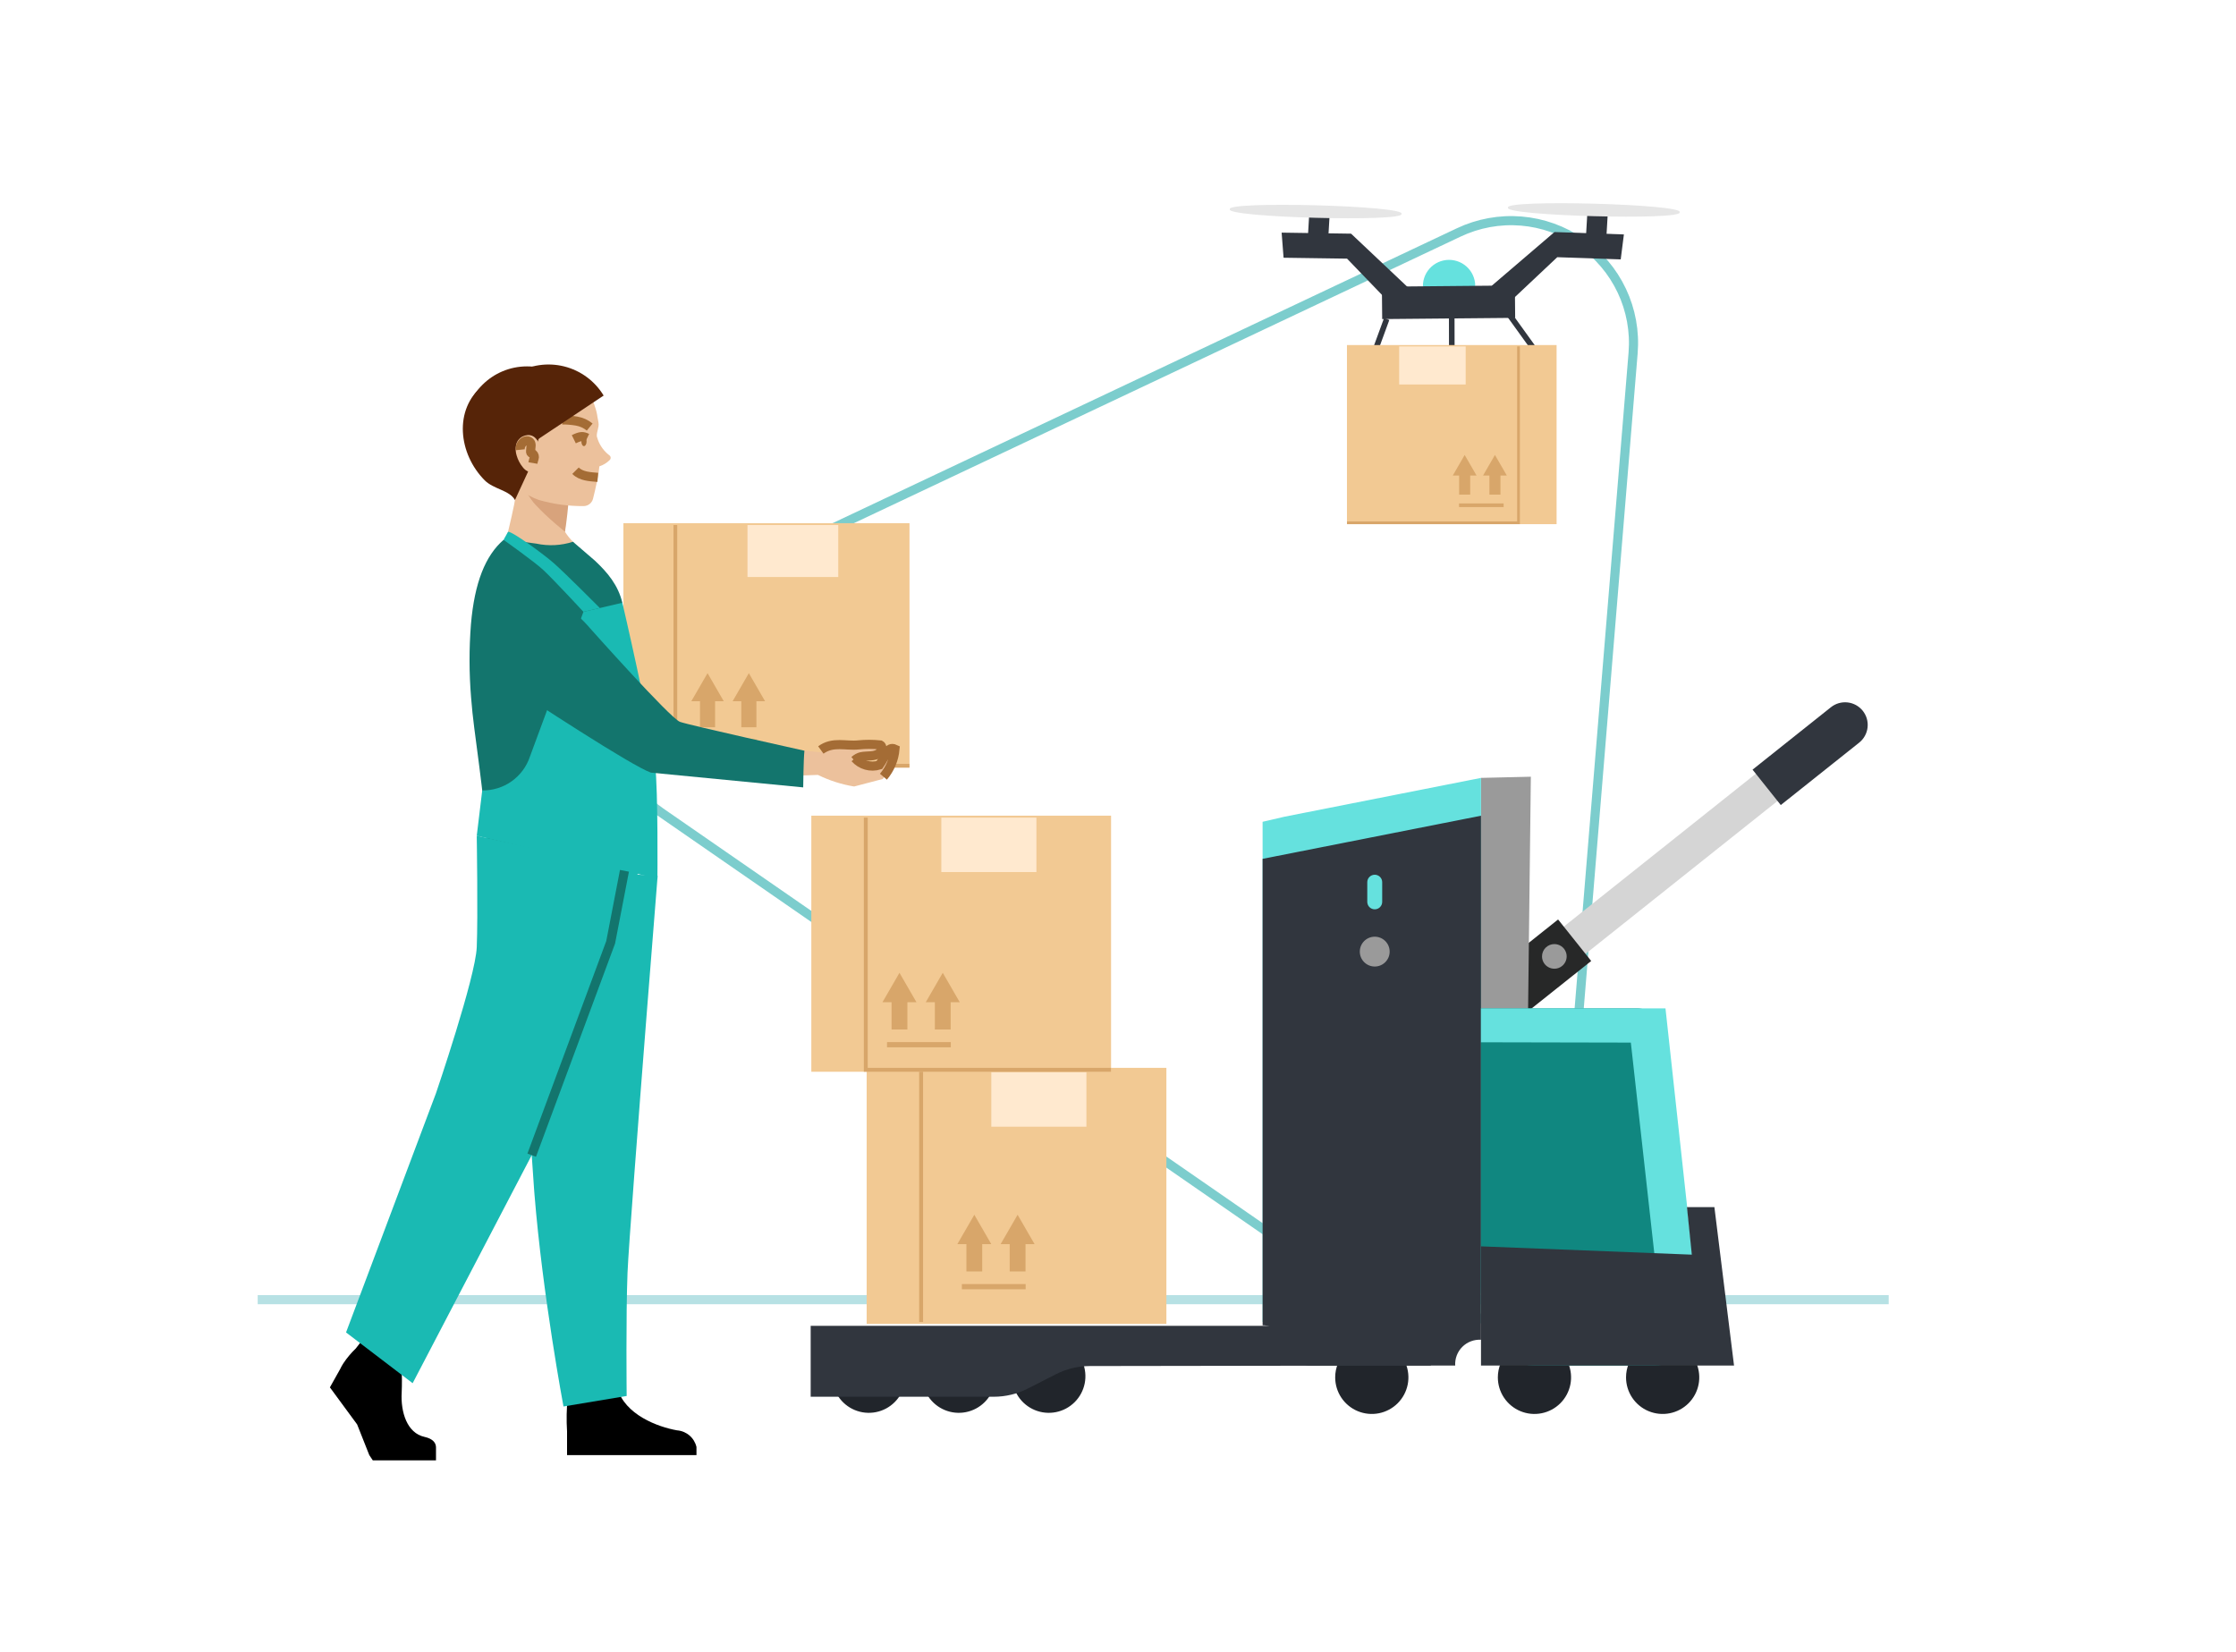
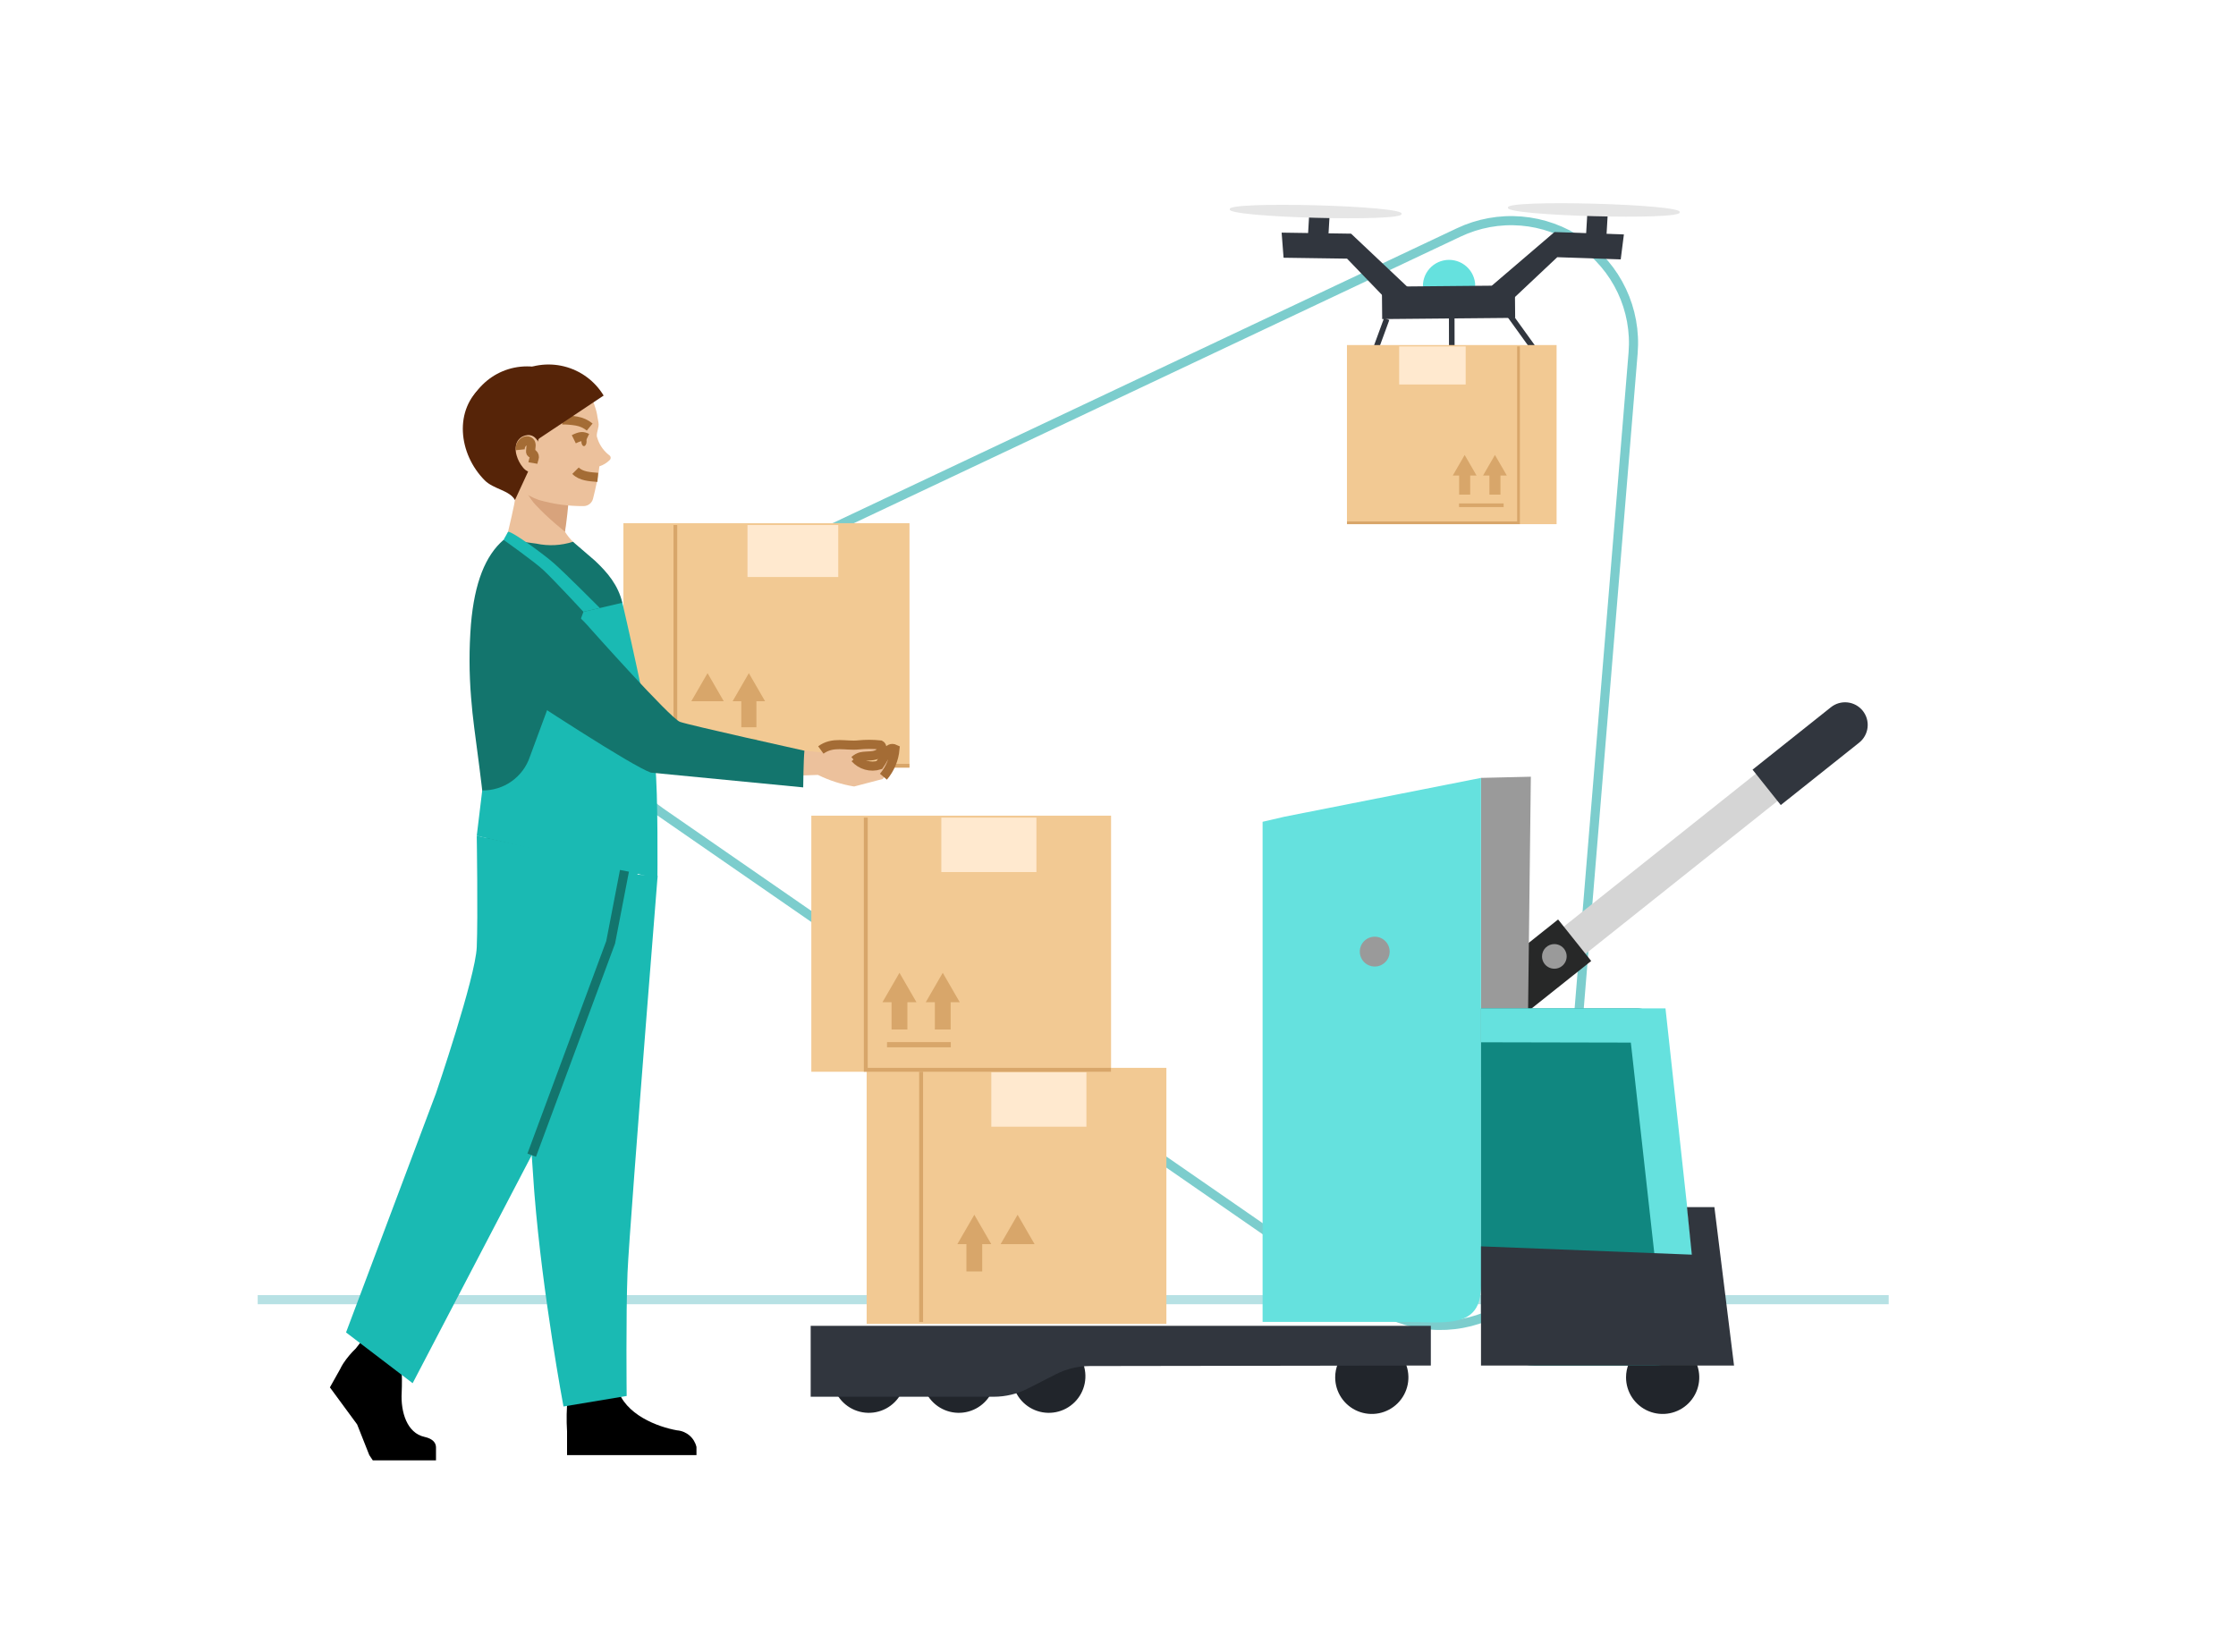
<svg xmlns="http://www.w3.org/2000/svg" width="245" height="181" viewBox="0 0 245 181" fill="none">
  <path d="M150.197 142.822L150.194 142.821L72.393 88.993C70.458 87.655 68.91 85.831 67.904 83.705C66.899 81.579 66.471 79.227 66.664 76.883C66.856 74.54 67.663 72.289 69.003 70.356C70.342 68.422 72.168 66.876 74.295 65.871L159.85 25.461C161.977 24.456 164.332 24.029 166.678 24.221C169.023 24.414 171.277 25.22 173.211 26.559C175.146 27.897 176.694 29.721 177.7 31.847C178.706 33.972 179.133 36.325 178.941 38.669L171.188 132.905L171.188 132.907C170.965 135.779 169.816 138.501 167.912 140.663C166.697 142.032 165.215 143.14 163.557 143.917L163.553 143.919C161.43 144.938 159.074 145.373 156.726 145.18C154.379 144.987 152.125 144.173 150.197 142.822Z" stroke="#7CCDCD" />
  <path d="M68.512 83.9H99.45V57.528H68.512V83.9Z" fill="#F2C993" />
  <path d="M68.308 57.324H99.654V84.105H68.308V57.324ZM99.246 57.732H68.716V83.696H99.246V57.732Z" fill="#F2C993" />
  <path d="M73.798 84.104H99.644V83.696H74.206V57.528H73.798V84.104Z" fill="#D8A66A" />
  <path d="M82.895 81.005H76.224V81.549H82.895V81.005Z" fill="#D8A66A" />
  <path d="M77.526 73.756L79.303 76.831H75.749L77.526 73.756Z" fill="#D8A66A" />
-   <path d="M76.699 79.685H78.353V76.371H76.699V79.685Z" fill="#D8A66A" />
  <path d="M82.052 73.756L83.829 76.831H80.275L82.052 73.756Z" fill="#D8A66A" />
  <path d="M81.225 79.685H82.879V76.371H81.225V79.685Z" fill="#D8A66A" />
  <path d="M81.902 63.22H91.847V57.528H81.902V63.22Z" fill="#FFE9CF" />
  <path d="M28.236 142.402H206.946" stroke="#B7E1E4" stroke-miterlimit="10" />
  <path d="M163.459 31.301L170.325 25.425L177.931 25.686L177.583 28.421L170.631 28.18L164.081 34.346L163.459 31.301Z" fill="#31363E" />
  <path d="M154.609 31.807L148.039 25.602L140.429 25.489L140.642 28.239L147.598 28.339L153.838 34.818L154.609 31.807Z" fill="#31363E" />
  <path d="M145.569 25.569L143.316 25.784L143.444 23.6L145.677 23.732L145.569 25.569Z" fill="#31363E" />
  <path d="M153.561 23.431C154.01 24.358 134.254 23.828 134.754 22.927C134.304 22 154.061 22.529 153.561 23.431Z" fill="#E6E6E6" />
  <path d="M176.024 25.784L173.785 25.75L173.922 23.424L176.155 23.555L176.024 25.784Z" fill="#31363E" />
  <path d="M184.039 23.254C184.489 24.181 164.732 23.652 165.232 22.75C164.782 21.823 184.539 22.353 184.039 23.254Z" fill="#E6E6E6" />
  <path d="M161.631 31.603L155.925 31.656C155.881 31.258 155.92 30.854 156.041 30.472C156.163 30.09 156.363 29.738 156.629 29.438C156.895 29.138 157.221 28.897 157.586 28.73C157.952 28.564 158.348 28.477 158.749 28.473C159.15 28.469 159.547 28.55 159.916 28.709C160.284 28.869 160.614 29.103 160.886 29.398C161.158 29.693 161.364 30.042 161.492 30.422C161.621 30.802 161.668 31.204 161.631 31.603V31.603Z" fill="#65E1DE" />
  <path d="M164.677 32.984L164.178 33.343L167.868 38.465L168.367 38.106L164.677 32.984Z" fill="#31363E" />
  <path d="M159.374 34.617L158.76 34.618L158.768 38.752L159.382 38.751L159.374 34.617Z" fill="#31363E" />
  <path d="M151.651 34.851L149.963 39.459L150.539 39.669L152.227 35.062L151.651 34.851Z" fill="#31363E" />
  <path d="M165.985 31.278L151.414 31.412L151.447 34.961L166.018 34.827L165.985 31.278Z" fill="#31363E" />
  <path d="M170.407 37.956H147.735V57.282H170.407V37.956Z" fill="#F2C993" />
  <path d="M170.557 57.432H147.586V37.807H170.557V57.432ZM147.885 57.133H170.257V38.106H147.885V57.133Z" fill="#F2C993" />
  <path d="M166.533 57.431H147.594V57.133H166.234V37.956H166.533V57.431Z" fill="#D8A66A" />
  <path d="M164.756 55.16H159.867V55.559H164.756V55.16Z" fill="#D8A66A" />
  <path d="M163.801 49.848L162.499 52.102H165.104L163.801 49.848Z" fill="#D8A66A" />
  <path d="M164.407 51.764H163.196V54.193H164.407V51.764Z" fill="#D8A66A" />
  <path d="M160.485 49.848L159.183 52.102H161.787L160.485 49.848Z" fill="#D8A66A" />
  <path d="M161.09 51.764H159.879V54.193H161.09V51.764Z" fill="#D8A66A" />
  <path d="M160.595 37.956H153.307V42.127H160.595V37.956Z" fill="#FFE9CF" />
  <path d="M57.749 53.975C61.572 53.975 64.671 50.879 64.671 47.059C64.671 43.239 61.572 40.143 57.749 40.143C53.926 40.143 50.827 43.239 50.827 47.059C50.827 50.879 53.926 53.975 57.749 53.975Z" fill="#562408" />
  <path d="M62.401 53.897L56.598 53.247C56.569 53.507 56.541 53.812 56.508 54.165C56.391 55.427 55.749 57.795 55.452 59.226C55.267 59.804 54.772 59.555 54.941 60.171C55.431 61.961 57.888 64.671 59.8 64.148C61.712 63.625 64.092 60.674 62.781 59.36C62.448 59.031 62.154 58.664 61.906 58.268C61.975 57.072 62.114 55.883 62.323 54.704C62.353 54.38 62.379 54.101 62.401 53.897Z" fill="#ECC19C" />
  <path d="M57.285 53.385C57.615 53.832 57.917 54.298 58.228 54.757C58.369 54.963 58.528 55.156 58.702 55.334C59.032 55.69 59.376 56.034 59.728 56.368C60.428 57.032 61.163 57.655 61.906 58.268C62.118 56.908 62.235 55.647 62.323 54.704C62.353 54.38 62.379 54.101 62.401 53.897L57.235 53.318C57.252 53.34 57.269 53.363 57.285 53.385Z" fill="#D8A37C" />
  <path d="M66.815 50.394C66.849 50.359 66.876 50.317 66.892 50.271C66.908 50.225 66.914 50.175 66.909 50.127C66.904 50.078 66.888 50.031 66.863 49.989C66.838 49.947 66.804 49.91 66.763 49.883C66.194 49.449 65.76 48.862 65.513 48.191C65.465 48.067 65.426 47.941 65.394 47.811C65.361 47.274 65.663 46.839 65.579 46.316C65.577 46.26 65.568 46.203 65.551 46.149C65.524 45.994 65.496 45.839 65.464 45.686C65.411 45.283 65.312 44.888 65.171 44.507C65.131 44.373 65.09 44.239 65.046 44.107L65.015 44.133C64.47 43.01 63.593 42.08 62.504 41.469C61.414 40.858 60.163 40.594 58.919 40.714C55.541 40.983 53.007 43.773 53.261 46.945C53.345 47.893 53.668 48.804 54.198 49.594C54.728 50.385 55.45 51.029 56.295 51.468L55.996 51.72C56.417 53.385 57.415 54.187 59.03 54.775C60.614 55.233 62.255 55.461 63.903 55.452C64.146 55.46 64.385 55.386 64.58 55.24C64.775 55.095 64.915 54.888 64.976 54.653C65.271 53.522 65.54 52.1 65.54 52.1C65.54 52.1 65.621 51.59 65.675 51.095C66.106 50.956 66.497 50.716 66.815 50.394Z" fill="#ECC19C" />
  <path d="M61.599 46.007C62.13 46.005 62.66 46.049 63.182 46.138C63.708 46.229 64.2 46.454 64.613 46.791" stroke="#A46C35" stroke-miterlimit="10" />
  <path d="M66.142 43.341C65.178 41.747 63.623 40.599 61.815 40.147C60.007 39.696 58.094 39.977 56.493 40.929C54.892 41.882 53.733 43.429 53.27 45.232C52.806 47.036 53.075 48.949 54.019 50.555L58.777 48.242L66.142 43.341Z" fill="#562408" />
  <path d="M60.868 41.507C59.609 40.862 58.193 40.588 56.784 40.717C55.376 40.846 54.033 41.373 52.912 42.236C49.687 44.851 50.227 49.719 53.103 52.623C54.081 53.611 55.825 53.704 56.425 54.786L58.221 50.9L60.868 41.507Z" fill="#562408" />
  <path d="M59.106 48.678C58.515 47.287 57.527 47.679 57.187 47.865C57.02 47.964 56.876 48.098 56.764 48.257C56.653 48.416 56.576 48.597 56.539 48.787C56.469 49.17 56.495 49.565 56.617 49.935C56.749 50.383 56.968 50.802 57.261 51.168C57.45 51.439 57.728 51.637 58.046 51.729C58.42 51.766 58.796 51.685 59.121 51.497L59.106 48.678Z" fill="#ECC19C" />
  <path d="M57.001 49.278C56.987 49.143 57.002 49.007 57.044 48.877C57.087 48.748 57.156 48.63 57.248 48.53C57.363 48.397 57.524 48.312 57.7 48.292C57.787 48.285 57.874 48.301 57.952 48.342C58.03 48.381 58.095 48.443 58.139 48.518C58.193 48.653 58.208 48.801 58.181 48.945L58.139 49.406C58.127 49.468 58.135 49.533 58.162 49.591C58.211 49.669 58.318 49.684 58.395 49.733C58.463 49.792 58.512 49.869 58.535 49.956C58.559 50.042 58.556 50.133 58.527 50.218C58.467 50.386 58.422 50.558 58.392 50.734" stroke="#A46C35" stroke-miterlimit="10" />
  <path d="M62.872 48.126C63.607 47.763 63.867 47.769 64.337 47.995" stroke="#A46C35" stroke-miterlimit="10" />
  <path d="M63.06 51.574C63.688 52.203 64.65 52.232 65.5 52.305" stroke="#A46C35" stroke-miterlimit="10" />
  <path d="M64.272 48.376C64.274 48.096 64.149 47.868 63.992 47.867C63.835 47.865 63.706 48.092 63.703 48.372C63.701 48.652 63.827 48.88 63.984 48.881C64.141 48.882 64.27 48.656 64.272 48.376Z" fill="#A46C35" />
  <path d="M74.186 156.72C72.087 156.348 68.452 155.012 67.639 152.071V152.069C67.614 151.975 67.591 151.878 67.57 151.78C66.925 148.637 62.242 152.742 62.242 152.742C62.242 152.742 62.227 152.867 62.207 153.081C62.078 154.329 62.053 155.586 62.132 156.838V156.838V159.436H76.313V158.543C76.199 158.052 75.931 157.611 75.549 157.283C75.166 156.956 74.689 156.758 74.186 156.72V156.72Z" fill="black" />
  <path d="M47.77 158.543C47.752 158.134 47.496 157.651 46.501 157.433C44.608 157.019 43.893 154.727 44.012 152.598C44.053 151.668 44.047 150.737 43.995 149.808C43.933 148.589 43.834 147.632 43.834 147.632L39.811 146.686L39.389 147.229L38.983 147.75C38.475 148.237 38.022 148.777 37.631 149.362V149.362C37.492 149.575 37.367 149.797 37.259 150.027L36.147 152.011L39.132 156.072L40.465 159.436L40.846 160.007H47.772V158.543L47.77 158.543Z" fill="black" />
  <path d="M72.057 95.97C72.057 95.97 71.496 102.959 70.837 111.36C69.942 122.773 68.865 136.791 68.758 139.447C68.574 144.058 68.664 152.953 68.664 152.953L61.741 154.105C61.741 154.105 59.449 141.918 58.556 130.777C58.542 130.595 58.528 130.411 58.514 130.227C57.684 118.885 56.392 95.002 56.392 95.002L72.057 95.97Z" fill="#1ABAB3" />
  <path d="M70.5 95.002C69.02 95.091 53.405 94.501 53.401 93.63C53.387 90.599 52.753 85.694 51.962 79.736C51.817 78.625 51.702 77.525 51.618 76.434C51.398 73.761 51.392 71.075 51.602 68.4C51.995 63.817 53.187 60.874 55.175 59.151C55.175 59.151 57.045 59.305 58.768 59.564C60.1 59.85 61.484 59.779 62.781 59.36L65.164 61.411C66.59 62.739 67.733 64.125 68.192 66.043C68.192 66.043 70.632 94.993 70.5 95.002Z" fill="#13756D" />
  <path d="M68.192 66.043L63.927 67.034L58.058 82.916C57.692 84.005 56.989 84.948 56.051 85.612C55.113 86.275 53.988 86.622 52.839 86.605V86.605L52.238 91.572L72.033 96.27C72.033 96.27 72.122 86.797 71.784 83.763C71.282 79.271 68.192 66.043 68.192 66.043Z" fill="#1ABAB3" />
  <path d="M59.507 62.433C58.514 61.511 55.175 59.151 55.175 59.151L55.665 58.267C56.09 58.178 59.646 60.781 60.741 61.757C62.061 62.931 65.724 66.616 65.724 66.616L63.927 67.034C63.927 67.034 60.676 63.519 59.507 62.433Z" fill="#1ABAB3" />
  <path d="M69.968 95.505L58.259 126.571L45.214 151.554L37.916 145.991L47.772 119.78C47.772 119.78 52.1 107.106 52.238 103.786C52.377 100.467 52.238 91.572 52.238 91.572L69.968 95.505Z" fill="#1ABAB3" />
  <path d="M58.259 126.571L66.911 103.243L68.422 95.413" stroke="#13756D" stroke-miterlimit="10" />
  <path d="M85.935 82.034L89.865 82.422L93.607 83.326C93.932 83.695 94.358 83.962 94.832 84.095C95.306 84.228 95.808 84.22 96.278 84.074C96.986 83.088 97.195 81.956 97.989 82.333C97.889 83.446 97.447 84.501 96.723 85.353L93.585 86.174C92.209 85.949 90.873 85.521 89.622 84.905L85.929 85.033L85.935 82.034Z" fill="#ECC19C" />
  <path d="M93.607 83.326C94.197 82.832 94.379 83.13 95.327 83.069C96.707 82.98 96.705 82.039 96.386 81.875C95.593 81.79 94.793 81.787 93.999 81.867C92.595 82.021 91.211 81.448 89.865 82.422C90.575 83.201 92.139 83.116 93.607 83.326Z" fill="#ECC19C" />
  <path d="M93.681 83.075C94.007 83.444 94.432 83.711 94.906 83.844C95.38 83.977 95.882 83.97 96.352 83.823C97.06 82.837 97.269 81.706 98.063 82.082C97.963 83.195 97.521 84.25 96.798 85.102" stroke="#A46C35" stroke-miterlimit="10" />
  <path d="M93.607 83.326C94.197 82.832 94.453 82.88 95.401 82.818C96.781 82.729 96.779 81.789 96.46 81.624C95.667 81.539 94.867 81.536 94.073 81.616C92.669 81.77 91.285 81.197 89.939 82.172" stroke="#A46C35" stroke-miterlimit="10" />
  <path d="M88.142 82.254C88.142 82.254 75.571 79.473 74.508 79.093C73.445 78.713 64.613 68.792 64.613 68.792C64.613 68.792 61.24 64.681 58.318 65.447C55.779 66.113 54.722 68.031 54.316 69.882C53.832 72.087 52.311 72.788 54.19 74.041C58.407 76.856 69.313 83.981 71.327 84.656L88.008 86.272C88.008 86.272 88.036 83.229 88.142 82.254Z" fill="#13756D" />
  <path d="M95.175 144.846H127.589V117.216H95.175V144.846Z" fill="#F2C993" />
  <path d="M94.961 117.002H127.803V145.06H94.961V117.002ZM127.375 117.43H95.389V144.633H127.375L127.375 117.43Z" fill="#F2C993" />
  <path d="M101.141 117.216H100.713V144.846H101.141V117.216Z" fill="#D8A66A" />
  <path d="M89.112 117.216H121.526V89.585H89.112V117.216Z" fill="#F2C993" />
  <path d="M88.898 89.371H121.74V117.43H88.898V89.371ZM121.312 89.799H89.326V117.002H121.312V89.799Z" fill="#F2C993" />
  <path d="M94.65 117.429H121.73V117.002H95.078V89.585H94.65V117.429Z" fill="#D8A66A" />
-   <path d="M112.382 140.692H105.393V141.262H112.382V140.692Z" fill="#D8A66A" />
  <path d="M106.757 133.098L108.619 136.32H104.896L106.757 133.098Z" fill="#D8A66A" />
  <path d="M105.891 139.31H107.623V135.837H105.891V139.31Z" fill="#D8A66A" />
  <path d="M111.5 133.098L113.361 136.32H109.638L111.5 133.098Z" fill="#D8A66A" />
-   <path d="M110.633 139.31H112.366V135.837H110.633V139.31Z" fill="#D8A66A" />
  <path d="M104.181 114.182H97.192V114.752H104.181V114.182Z" fill="#D8A66A" />
  <path d="M98.556 106.588L100.418 109.809H96.694L98.556 106.588Z" fill="#D8A66A" />
  <path d="M97.69 112.799H99.422V109.327H97.69V112.799Z" fill="#D8A66A" />
  <path d="M103.298 106.588L105.16 109.809H101.436L103.298 106.588Z" fill="#D8A66A" />
  <path d="M102.432 112.799H104.164V109.327H102.432V112.799Z" fill="#D8A66A" />
  <path d="M108.619 123.451H119.038V117.488H108.619V123.451Z" fill="#FFE9CF" />
  <path d="M103.141 95.549H113.56V89.585H103.141V95.549Z" fill="#FFE9CF" />
  <path d="M167.034 104.958L169.416 107.945L197.942 85.232L195.56 82.246L167.034 104.958Z" fill="#D5D5D5" />
  <path d="M166.272 104.288L166.342 111.669L174.349 105.293L170.721 100.745L166.272 104.288Z" fill="#272828" />
  <path d="M168.96 104.791C168.96 105.058 169.039 105.319 169.187 105.541C169.336 105.763 169.547 105.936 169.794 106.038C170.041 106.14 170.312 106.167 170.574 106.115C170.837 106.063 171.077 105.934 171.266 105.745C171.455 105.557 171.584 105.316 171.636 105.054C171.688 104.792 171.661 104.521 171.559 104.274C171.457 104.027 171.284 103.817 171.062 103.668C170.839 103.52 170.578 103.441 170.311 103.441C169.953 103.441 169.609 103.583 169.355 103.836C169.102 104.089 168.96 104.433 168.96 104.791Z" fill="#9A9A9A" />
  <path d="M162.274 117.969H167.346L167.736 85.103L162.274 85.232V117.969Z" fill="#9A9A9A" />
  <path d="M178.166 150.915C178.166 151.708 178.401 152.483 178.842 153.143C179.283 153.802 179.91 154.316 180.643 154.619C181.376 154.922 182.183 155.002 182.961 154.847C183.739 154.692 184.454 154.311 185.015 153.75C185.576 153.189 185.958 152.475 186.113 151.697C186.268 150.92 186.188 150.114 185.885 149.381C185.581 148.649 185.067 148.022 184.407 147.582C183.747 147.141 182.972 146.906 182.178 146.906C181.651 146.906 181.129 147.01 180.643 147.212C180.156 147.413 179.714 147.708 179.341 148.081C178.968 148.453 178.673 148.895 178.471 149.381C178.27 149.868 178.166 150.389 178.166 150.915V150.915Z" fill="#21252B" />
-   <path d="M164.12 150.915C164.12 151.708 164.355 152.483 164.796 153.143C165.237 153.802 165.863 154.316 166.596 154.619C167.33 154.923 168.136 155.002 168.915 154.847C169.693 154.693 170.408 154.311 170.969 153.75C171.53 153.189 171.912 152.475 172.067 151.697C172.222 150.92 172.142 150.114 171.839 149.381C171.535 148.649 171.021 148.023 170.361 147.582C169.701 147.141 168.925 146.906 168.132 146.906C167.605 146.906 167.083 147.01 166.596 147.212C166.11 147.413 165.667 147.708 165.295 148.081C164.922 148.453 164.627 148.895 164.425 149.381C164.223 149.868 164.12 150.389 164.12 150.915V150.915Z" fill="#21252B" />
  <path d="M110.905 150.793C110.905 151.585 111.14 152.36 111.581 153.02C112.022 153.679 112.649 154.193 113.382 154.496C114.115 154.8 114.922 154.879 115.7 154.724C116.478 154.57 117.193 154.188 117.754 153.627C118.315 153.067 118.697 152.352 118.852 151.575C119.007 150.797 118.928 149.991 118.624 149.258C118.32 148.526 117.806 147.9 117.146 147.459C116.486 147.019 115.711 146.784 114.917 146.784C114.39 146.784 113.868 146.887 113.382 147.089C112.895 147.29 112.453 147.585 112.08 147.958C111.707 148.33 111.412 148.772 111.21 149.258C111.009 149.745 110.905 150.266 110.905 150.793V150.793Z" fill="#21252B" />
  <path d="M101.044 150.792C101.044 151.585 101.28 152.36 101.721 153.02C102.161 153.679 102.788 154.193 103.521 154.496C104.254 154.8 105.061 154.879 105.839 154.724C106.617 154.57 107.332 154.188 107.893 153.627C108.455 153.067 108.837 152.352 108.992 151.575C109.146 150.797 109.067 149.991 108.763 149.258C108.46 148.526 107.945 147.9 107.286 147.459C106.626 147.019 105.85 146.784 105.057 146.784C104.53 146.784 104.008 146.887 103.521 147.089C103.034 147.29 102.592 147.585 102.219 147.958C101.847 148.33 101.551 148.772 101.35 149.258C101.148 149.745 101.044 150.266 101.044 150.792V150.792Z" fill="#21252B" />
  <path d="M91.184 150.792C91.184 151.585 91.419 152.36 91.86 153.02C92.301 153.679 92.927 154.193 93.661 154.496C94.394 154.8 95.2 154.879 95.979 154.724C96.757 154.57 97.472 154.188 98.033 153.627C98.594 153.066 98.976 152.352 99.131 151.575C99.286 150.797 99.206 149.991 98.903 149.258C98.599 148.526 98.085 147.9 97.425 147.459C96.765 147.019 95.989 146.784 95.196 146.784C94.669 146.784 94.147 146.887 93.66 147.089C93.174 147.29 92.731 147.585 92.359 147.958C91.986 148.33 91.691 148.772 91.489 149.258C91.287 149.745 91.184 150.266 91.184 150.792V150.792Z" fill="#21252B" />
  <path d="M146.297 150.915C146.297 151.708 146.532 152.483 146.973 153.143C147.414 153.802 148.041 154.316 148.774 154.619C149.507 154.922 150.314 155.002 151.092 154.847C151.87 154.692 152.585 154.311 153.146 153.75C153.707 153.189 154.089 152.475 154.244 151.697C154.399 150.92 154.319 150.114 154.016 149.381C153.712 148.649 153.198 148.022 152.538 147.582C151.878 147.141 151.103 146.906 150.309 146.906C149.782 146.906 149.26 147.01 148.774 147.212C148.287 147.413 147.845 147.708 147.472 148.081C147.099 148.453 146.804 148.895 146.602 149.381C146.401 149.868 146.297 150.389 146.297 150.915V150.915Z" fill="#21252B" />
  <path d="M162.274 85.232L140.749 89.483L138.344 90.042V144.838H153.531C158.36 144.838 162.274 145.707 162.274 140.882V85.232Z" fill="#65E1DE" />
  <path d="M88.827 153.038H108.888C110.184 153.038 111.461 152.731 112.616 152.143L115.702 150.569C116.856 149.981 118.134 149.674 119.43 149.674L156.777 149.618V145.266H88.827V153.038Z" fill="#31363E" />
-   <path d="M162.274 89.376L138.344 94.102V145.21C141.141 145.21 140.689 149.618 143.581 149.618H159.447C159.425 149.241 159.483 148.864 159.618 148.511C159.752 148.159 159.959 147.839 160.226 147.572C160.493 147.305 160.814 147.098 161.167 146.964C161.52 146.83 161.897 146.772 162.274 146.794V89.376Z" fill="#31363E" />
  <path d="M181.24 149.618H168.136C167.366 149.618 166.604 149.466 165.892 149.172C165.181 148.878 164.535 148.446 163.991 147.902C163.446 147.358 163.015 146.713 162.72 146.002C162.425 145.291 162.274 144.53 162.274 143.761V110.482H179.323C180.108 110.482 180.866 110.769 181.454 111.288C182.042 111.807 182.419 112.524 182.516 113.302L186.155 144.092C186.237 144.785 186.171 145.489 185.962 146.155C185.752 146.821 185.404 147.436 184.939 147.958C184.475 148.48 183.905 148.897 183.268 149.184C182.63 149.47 181.939 149.618 181.24 149.618Z" fill="#108780" />
  <path d="M182.433 147.811L178.692 114.235L162.274 114.201V110.482H182.488L186.155 144.092C186.298 145.304 185.988 146.526 185.284 147.523C184.58 148.52 183.531 149.222 182.341 149.494C182.468 148.943 182.499 148.373 182.433 147.811V147.811Z" fill="#65E1DE" />
  <path d="M184.841 132.263H187.848L189.999 149.618H162.274V146.794V136.56L185.373 137.469L184.841 132.263Z" fill="#31363E" />
  <path d="M150.631 105.9C151.534 105.9 152.266 105.169 152.266 104.266C152.266 103.364 151.534 102.632 150.631 102.632C149.727 102.632 148.995 103.364 148.995 104.266C148.995 105.169 149.727 105.9 150.631 105.9Z" fill="#9A9A9A" />
  <path d="M150.631 99.632C150.847 99.632 151.055 99.546 151.209 99.393C151.362 99.239 151.448 99.032 151.448 98.815V96.659C151.448 96.552 151.427 96.446 151.386 96.347C151.345 96.248 151.285 96.158 151.209 96.082C151.133 96.006 151.043 95.946 150.944 95.905C150.844 95.864 150.738 95.842 150.631 95.842V95.842C150.523 95.842 150.417 95.864 150.318 95.905C150.218 95.946 150.128 96.006 150.052 96.082C149.976 96.158 149.916 96.248 149.875 96.347C149.834 96.446 149.813 96.552 149.813 96.659V98.815C149.813 99.032 149.899 99.239 150.052 99.393C150.206 99.546 150.414 99.632 150.631 99.632V99.632Z" fill="#65E1DE" />
  <path d="M195.122 88.207L192.028 84.328L200.618 77.488C201.133 77.078 201.789 76.89 202.443 76.963C203.098 77.037 203.696 77.368 204.106 77.882C204.516 78.397 204.705 79.053 204.631 79.707C204.557 80.36 204.226 80.958 203.712 81.368L195.122 88.207L195.122 88.207Z" fill="#31363E" />
</svg>